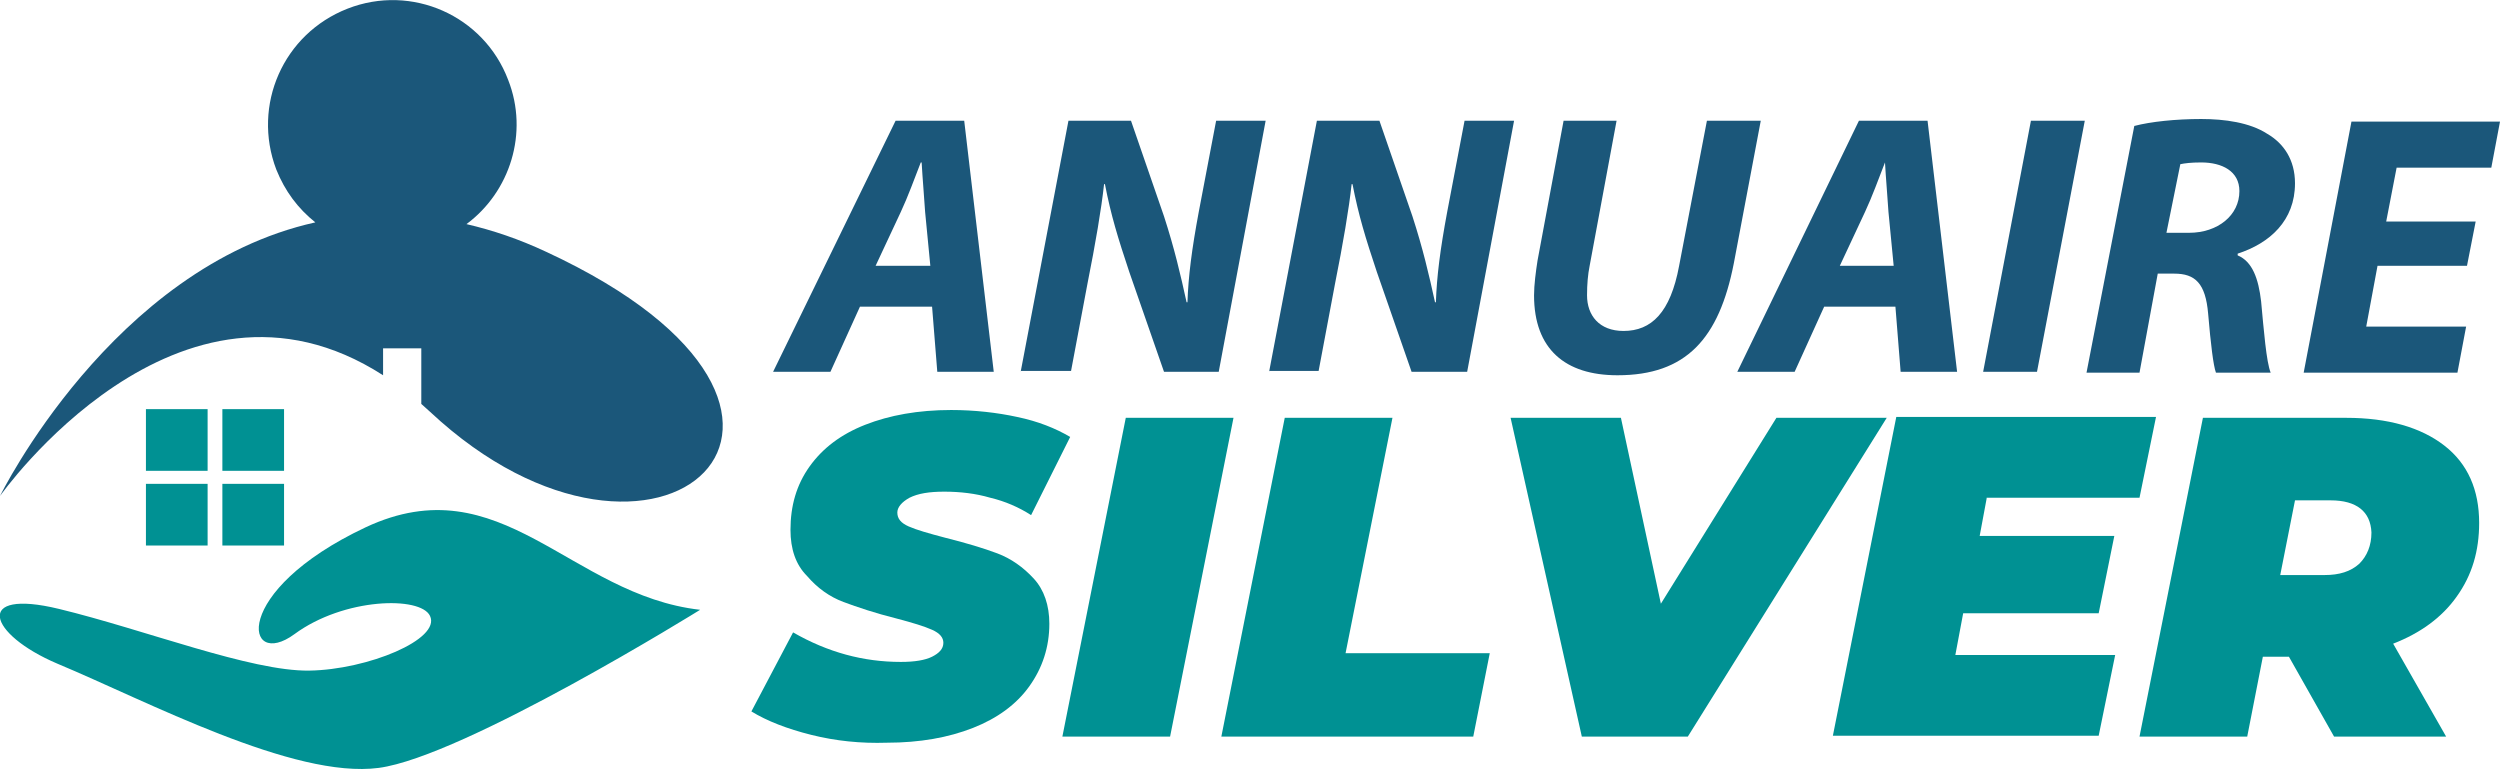
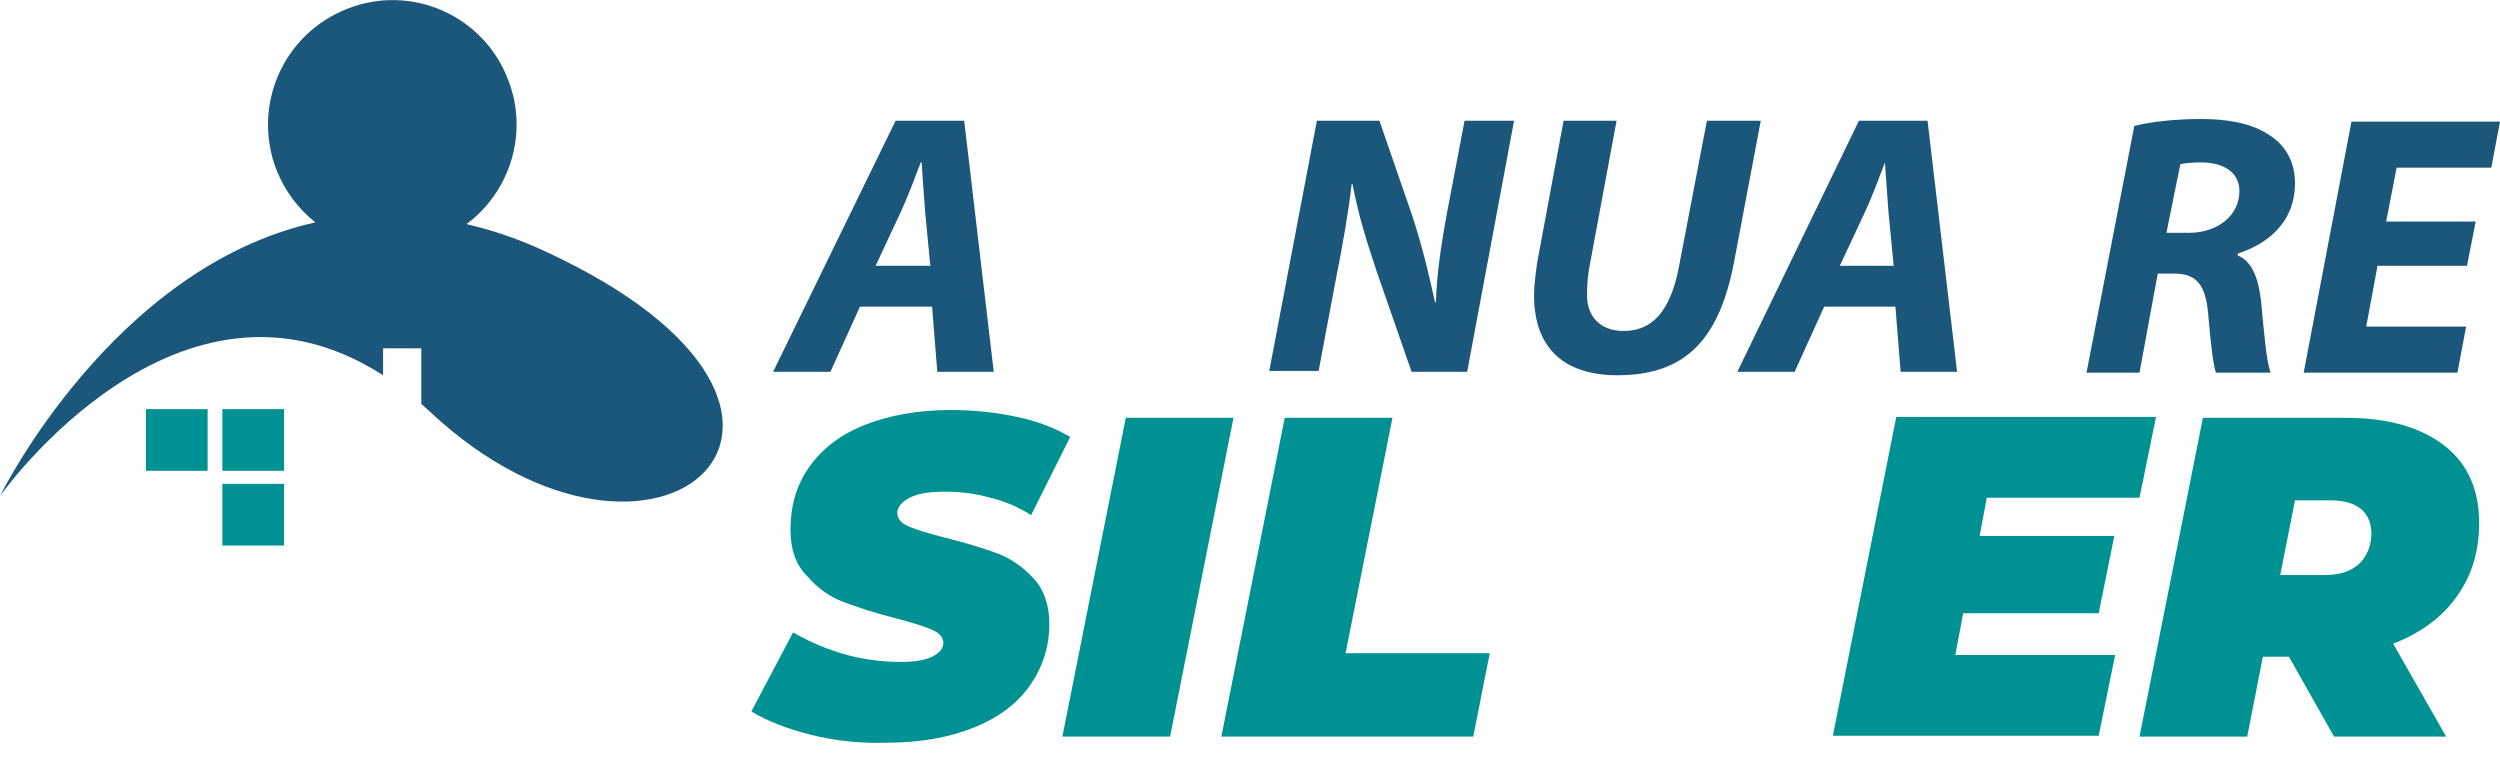
<svg xmlns="http://www.w3.org/2000/svg" version="1.1" id="Layer_1" x="0px" y="0px" width="287.8px" height="88.6px" viewBox="0 0 287.8 88.6" style="enable-background:new 0 0 287.8 88.6;" xml:space="preserve">
  <style type="text/css">
	.st0{fill:#1B577A;}
	.st1{fill:#009193;}
</style>
  <g>
    <path class="st0" d="M99,35.3l-3.4,7.5H89l14.1-28.9h7.9l3.4,28.9h-6.5l-0.6-7.5H99z M107.1,30.6l-0.6-6.2   c-0.1-1.6-0.3-3.9-0.4-5.7H106c-0.7,1.8-1.5,4-2.3,5.7l-2.9,6.2H107.1z" />
-     <path class="st0" d="M117.5,42.8l5.5-28.9h7.2l3.8,11c1.2,3.7,1.9,6.7,2.6,9.9h0.1c0.1-3,0.5-6.1,1.3-10.4l2-10.5h5.7l-5.4,28.9   H134l-4-11.5c-1.3-3.9-2.1-6.5-2.8-10.1l-0.1,0c-0.3,2.8-1,6.9-1.9,11.4l-1.9,10.1H117.5z" />
    <path class="st0" d="M146.1,42.8l5.5-28.9h7.2l3.8,11c1.2,3.7,1.9,6.7,2.6,9.9h0.1c0.1-3,0.5-6.1,1.3-10.4l2-10.5h5.7l-5.4,28.9   h-6.4l-4-11.5c-1.3-3.9-2.1-6.5-2.8-10.1l-0.1,0c-0.3,2.8-1,6.9-1.9,11.4l-1.9,10.1H146.1z" />
    <path class="st0" d="M186.1,13.9L183,30.6c-0.2,1-0.3,2.1-0.3,3.4c0,2.3,1.4,4.1,4.2,4.1c3.2,0,5.4-2.1,6.4-7.5l3.2-16.7h6.2   l-3.1,16.4c-1.7,8.7-5.5,12.9-13.4,12.9c-6,0-9.6-3-9.6-9.2c0-1.2,0.2-2.7,0.4-4l3-16.1H186.1z" />
    <path class="st0" d="M210,35.3l-3.4,7.5H200L214,13.9h7.9l3.4,28.9h-6.5l-0.6-7.5H210z M218,30.6l-0.6-6.2   c-0.1-1.6-0.3-3.9-0.4-5.7H217c-0.7,1.8-1.5,4-2.3,5.7l-2.9,6.2H218z" />
-     <path class="st0" d="M240,13.9l-5.5,28.9h-6.2l5.5-28.9H240z" />
    <path class="st0" d="M245.7,14.5c1.9-0.5,4.8-0.8,7.7-0.8c2.7,0,5.6,0.4,7.6,1.7c1.9,1.1,3.2,3,3.2,5.7c0,4.3-2.9,6.9-6.6,8.1v0.2   c1.7,0.7,2.4,2.7,2.7,5.3c0.3,3.2,0.6,7,1.1,8.2h-6.3c-0.3-0.8-0.6-3.3-0.9-6.8c-0.3-3.5-1.5-4.6-3.9-4.6h-1.9l-2.1,11.4h-6.1   L245.7,14.5z M249.4,26.8h2.6c3.3,0,5.8-2,5.8-4.8c0-2.3-2-3.3-4.4-3.3c-1.2,0-1.9,0.1-2.4,0.2L249.4,26.8z" />
    <path class="st0" d="M284,30.6h-10.3l-1.3,7h11.5l-1,5.3h-17.7l5.5-28.9h17.1l-1,5.3h-10.9l-1.2,6.2H285L284,30.6z" />
    <path class="st1" d="M93.4,84.6c-2.8-0.7-5.1-1.6-6.9-2.7l4.8-9.1c4,2.3,8.1,3.4,12.4,3.4c1.6,0,2.8-0.2,3.6-0.6   c0.8-0.4,1.3-0.9,1.3-1.6c0-0.6-0.4-1.1-1.3-1.5c-0.9-0.4-2.2-0.8-4.1-1.3c-2.4-0.6-4.5-1.3-6.1-1.9c-1.6-0.6-3-1.6-4.2-3   C91.6,65,91,63.2,91,61c0-2.8,0.7-5.2,2.2-7.3c1.5-2.1,3.6-3.7,6.4-4.8c2.8-1.1,6.1-1.7,9.9-1.7c2.7,0,5.3,0.3,7.6,0.8   c2.4,0.5,4.4,1.3,6.1,2.3l-4.5,9c-1.4-0.9-3-1.6-4.7-2c-1.7-0.5-3.5-0.7-5.3-0.7c-1.7,0-3,0.2-4,0.7c-0.9,0.5-1.4,1.1-1.4,1.7   c0,0.7,0.4,1.2,1.3,1.6c0.9,0.4,2.3,0.8,4.2,1.3c2.4,0.6,4.4,1.2,6,1.8c1.6,0.6,3,1.6,4.2,2.9c1.2,1.3,1.8,3.1,1.8,5.2   c0,2.7-0.8,5.1-2.3,7.2c-1.5,2.1-3.7,3.7-6.5,4.8c-2.8,1.1-6.1,1.7-9.9,1.7C99.1,85.6,96.2,85.3,93.4,84.6z" />
    <path class="st1" d="M129.6,48.1h12.4l-7.3,36.7h-12.4L129.6,48.1z" />
    <path class="st1" d="M147.9,48.1h12.4l-5.4,27.1h16.6l-1.9,9.6h-29L147.9,48.1z" />
-     <path class="st1" d="M217.2,48.1l-22.9,36.7h-12.2l-8.2-36.7h12.7l4.6,21.4l13.3-21.4H217.2z" />
    <path class="st1" d="M228.7,57.4l-0.8,4.3h15.5l-1.8,8.9H226l-0.9,4.8h18.4l-1.9,9.3H211l7.3-36.7h29.9l-1.9,9.3H228.7z" />
    <path class="st1" d="M282.8,68.7c-1.7,2.4-4.2,4.2-7.3,5.4l6.1,10.7h-12.9l-5.2-9.2h-3l-1.8,9.2h-12.4l7.3-36.7h16.5   c4.8,0,8.6,1.1,11.3,3.2s4,5.1,4,8.9C285.4,63.4,284.6,66.2,282.8,68.7z M268.3,57.6h-4.1l-1.7,8.6h5.1c1.7,0,3-0.4,4-1.3   c0.9-0.9,1.4-2.1,1.4-3.6C272.9,58.9,271.3,57.6,268.3,57.6z" />
  </g>
  <g>
-     <path class="st1" d="M80.6,70.2c0,0-27.2,16.9-37,18.2c-9.8,1.3-26.7-7.7-37-12c-8-3.4-9.7-8.7,0.2-6.3c9.9,2.4,22.1,7.2,28.8,7.1   c6.7-0.1,15.2-3.6,13.9-6.3c-1.1-2.3-9.9-2.1-15.6,2.1c-5.7,4.2-7.5-4.9,8.2-12.3C57.7,53.4,65.6,68.5,80.6,70.2z" />
    <g>
      <rect x="25.6" y="47.1" class="st1" width="7.1" height="7.1" />
      <rect x="16.8" y="47.1" class="st1" width="7.1" height="7.1" />
      <rect x="25.6" y="55.7" class="st1" width="7.1" height="7.1" />
-       <rect x="16.8" y="55.7" class="st1" width="7.1" height="7.1" />
    </g>
    <path class="st0" d="M62.9,29c-3.2-1.5-6.2-2.5-9.2-3.2c5-3.7,7.2-10.5,4.8-16.6C55.7,1.8,47.4-1.9,40,1c-7.4,2.9-11,11.1-8.2,18.5   c1,2.5,2.5,4.5,4.5,6.1C12.9,30.8,0,57.1,0,57.1S20.5,28,44.1,43.2v-3.1h4.4v6.4c0.3,0.3,0.7,0.6,1,0.9C75.7,71.9,103,47.6,62.9,29   z" />
  </g>
</svg>